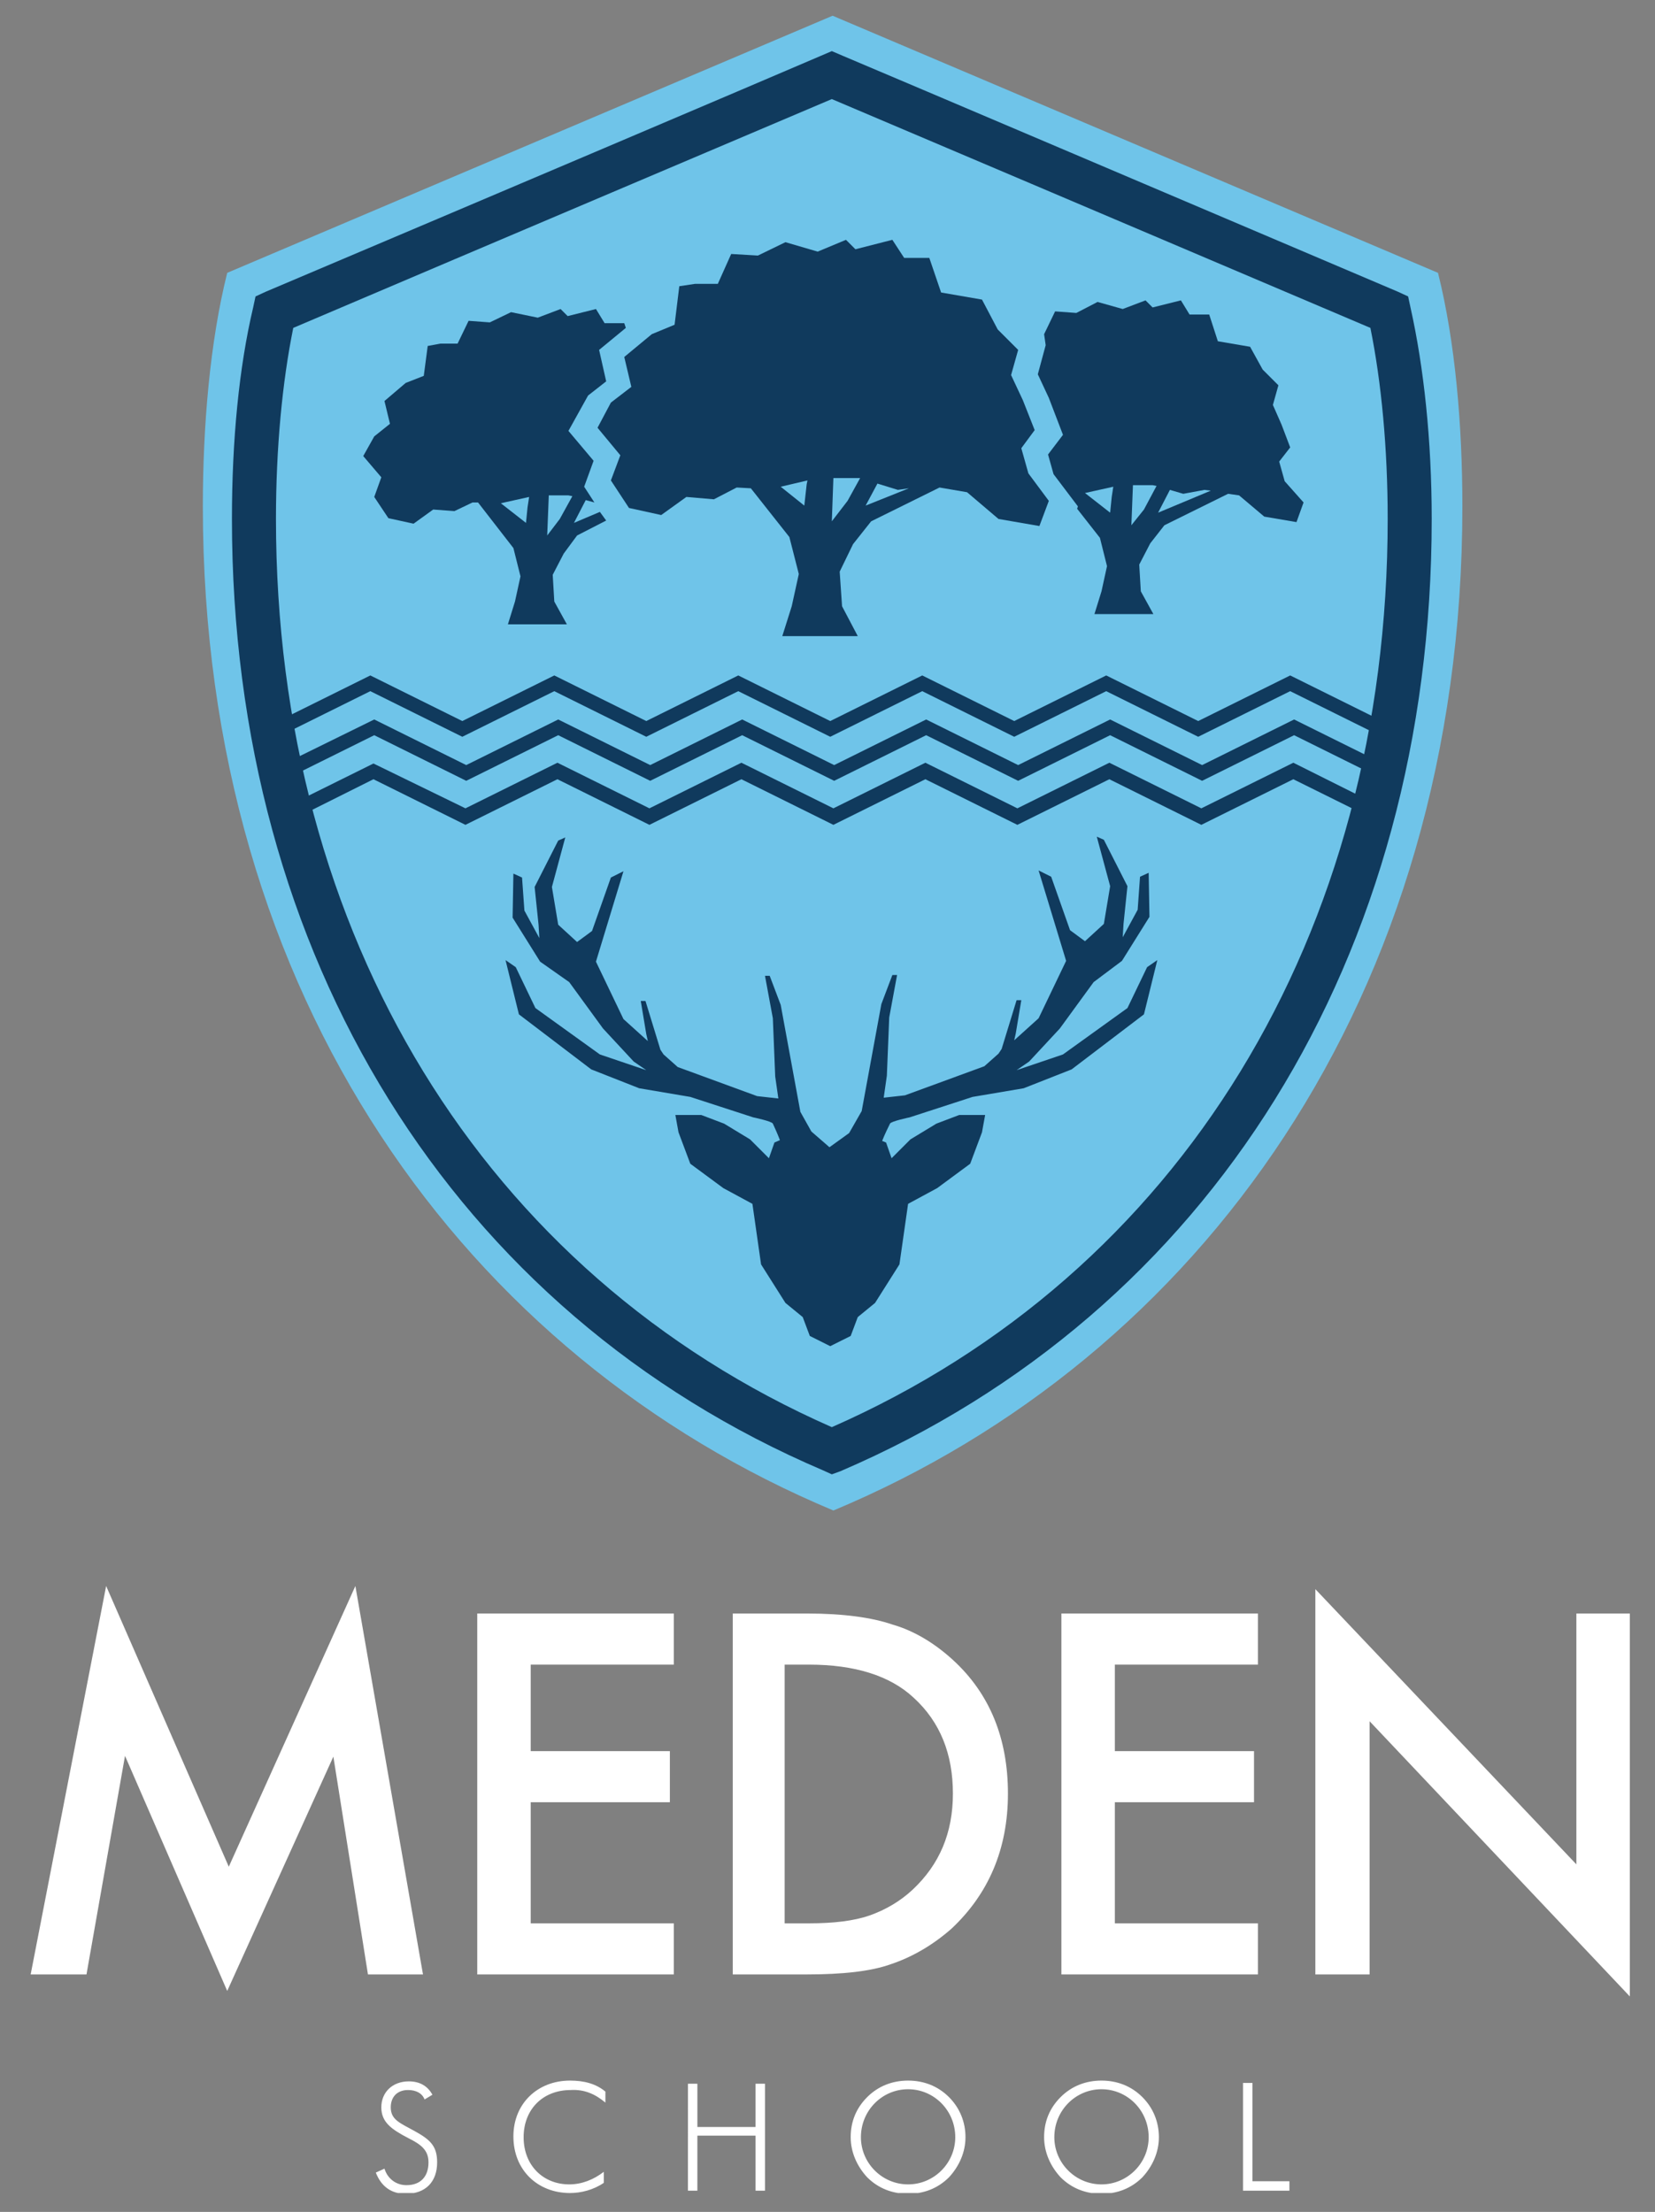
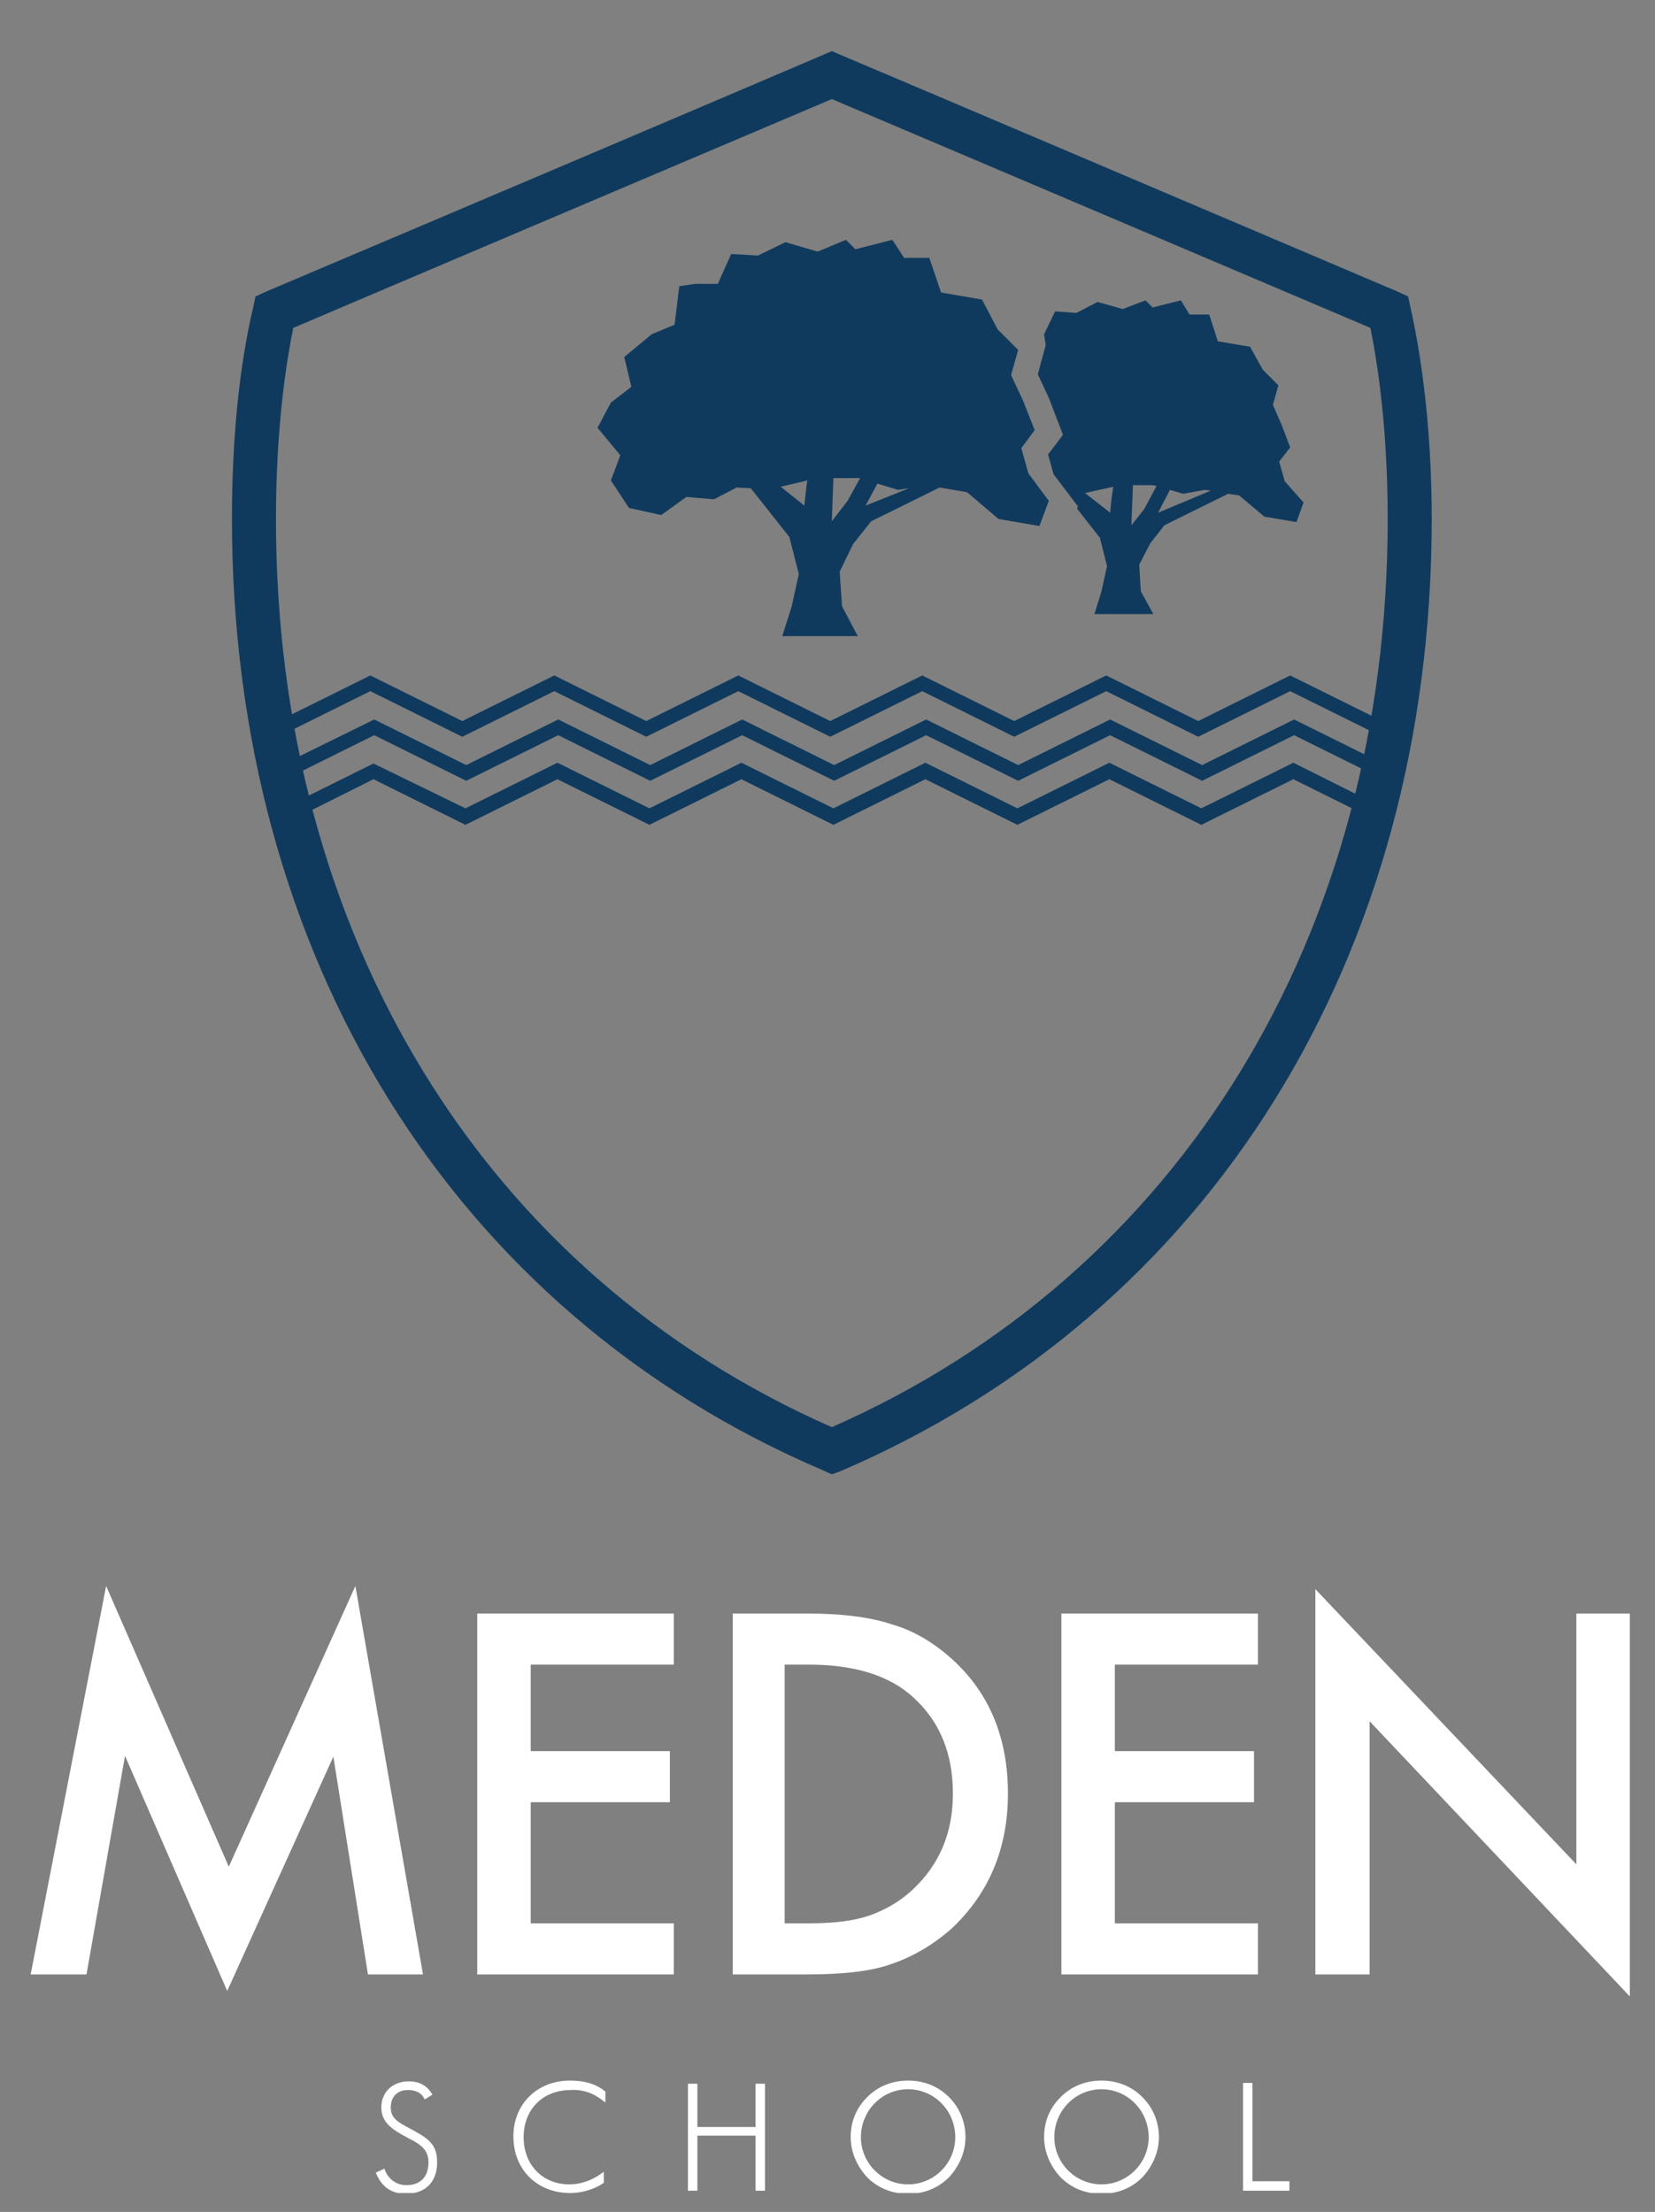
<svg xmlns="http://www.w3.org/2000/svg" xmlns:xlink="http://www.w3.org/1999/xlink" version="1.1" id="Layer_1" x="0px" y="0px" viewBox="0 0 210.5 281.3" style="enable-background:new 0 0 210.5 281.3;" xml:space="preserve">
  <rect x="0" y="0" width="210.5" height="281.3" fill="#808080" stroke="none" />
  <style type="text/css">
	.st0{clip-path:url(#SVGID_00000134214835600026485370000012642322902936298895_);fill:#6FC4E9;}
	.st1{clip-path:url(#SVGID_00000093159070740933253440000016675960255294930856_);fill:#103A5D;}
	.st2{fill:#103A5D;}
	.st3{clip-path:url(#SVGID_00000002377851662443534310000017535730200667649445_);fill:#103A5D;}
	.st4{fill:#FFFFFF;}
	.st5{clip-path:url(#SVGID_00000167363779183412790460000011630050609520795045_);fill:#FFFFFF;}
	.st6{clip-path:url(#SVGID_00000157297829386735239820000000241948412654411152_);fill:#FFFFFF;}
</style>
  <g>
    <g>
      <defs>
        <rect id="SVGID_1_" x="3.9" y="2" width="203.4" height="276.9" />
      </defs>
      <clipPath id="SVGID_00000078757661999676825860000006015357411397812644_">
        <use xlink:href="#SVGID_1_" style="overflow:visible;" />
      </clipPath>
-       <path style="clip-path:url(#SVGID_00000078757661999676825860000006015357411397812644_);fill:#6FC4E9;" d="M186,64.4    c0-10.3-0.9-20.9-3.1-29.7L105.9,2l-77,32.7c-2.2,8.8-3.1,19.5-3.1,29.7c0,62.6,33.6,108.2,80.2,127.7    C152.4,172.7,186,127,186,64.4" />
    </g>
    <g>
      <defs>
        <rect id="SVGID_00000093156671527649511940000017844762790891281837_" x="3.9" y="2" width="203.4" height="276.9" />
      </defs>
      <clipPath id="SVGID_00000015322119285638291530000018096854714546719926_">
        <use xlink:href="#SVGID_00000093156671527649511940000017844762790891281837_" style="overflow:visible;" />
      </clipPath>
      <path style="clip-path:url(#SVGID_00000015322119285638291530000018096854714546719926_);fill:#103A5D;" d="M37.3,41.7    C35.9,48.6,35.1,57,35.1,66c0,52.9,26.4,96,70.7,115.5c44.3-19.5,70.7-62.6,70.7-115.5c0-9-0.8-17.4-2.2-24.3    c-23.5-10-68.5-29.1-68.5-29.1C96.4,16.6,63.6,30.5,37.3,41.7 M105.8,187.5l-1.1-0.5c-47.1-20.1-75.2-65.4-75.2-121    c0-10,0.9-19.3,2.7-26.9l0.3-1.4l1.3-0.6c28.1-11.9,63.4-26.9,70.6-30l1.4-0.6l0,0l0,0l1.4,0.6c7.6,3.2,45.9,19.5,70.6,30l1.3,0.6    l0.3,1.4c1.7,7.6,2.7,16.9,2.7,26.9c0,55.6-28.1,100.9-75.2,121.1L105.8,187.5z" />
    </g>
  </g>
  <path class="st2" d="M47.5,97.1l-11.3,5.6l0.3,1.9l11-5.5l11.7,5.8l0,0l0,0l11.7-5.8l11.7,5.8l0,0l0,0l0,0l11.7-5.8l11.7,5.8l0,0  l0,0l0,0l11.7-5.8l11.7,5.8l0,0l0,0l11.7-5.8l11.7,5.8l0,0l0,0l0,0l11.7-5.8l11.1,5.5l0.3-1.9L164.5,97l0,0l0,0l-11.7,5.8l0,0l0,0  l0,0L141.1,97l0,0l0,0l-11.7,5.8l0,0l0,0L117.7,97l0,0l0,0l-11.7,5.8l0,0l0,0l0,0L94.3,97l0,0l0,0l-11.7,5.8l0,0l0,0l0,0L70.9,97  l0,0l0,0l-11.7,5.8l0,0l0,0L47.5,97.1L47.5,97.1L47.5,97.1z M35.8,97.3L35.2,97l0.4,2.2l0.3,0.1l0,0l0,0l0,0l11.7-5.8l11.7,5.8l0,0  l0,0L71,93.5l11.7,5.8l0,0l0,0l0,0l11.7-5.8l11.7,5.8l0,0l0,0l0,0l11.7-5.8l11.7,5.8l0,0l0,0l11.7-5.8l11.7,5.8l0,0l0,0l0,0  l11.7-5.8l11.7,5.8l0,0l0,0l0,0l0.4-0.2l0.4-2.2l-0.8,0.4l0,0l0,0l0,0l-11.7-5.8l0,0l0,0l-11.7,5.8l0,0l0,0l0,0l-11.7-5.8l0,0l0,0  l-11.7,5.8l0,0l0,0l-11.7-5.8l0,0l0,0l-11.7,5.8l0,0l0,0l0,0l-11.7-5.8l0,0l0,0l-11.7,5.8l0,0l0,0l0,0L71,91.5l0,0l0,0l-11.7,5.8  l0,0l0,0l-11.7-5.8l0,0l0,0L35.8,97.3L35.8,97.3L35.8,97.3L35.8,97.3z M177.8,90.7l-2,1l0,0l0,0l0,0l-11.7-5.8l0,0l0,0l-11.7,5.8  l0,0l0,0l0,0l-11.7-5.8l0,0l0,0L129,91.7l0,0l0,0l0,0l-11.7-5.8l0,0l0,0l-11.7,5.8l0,0l0,0l0,0l-11.7-5.8l0,0l0,0l-11.7,5.8l0,0l0,0  l0,0l-11.7-5.8l0,0l0,0l-11.7,5.8l0,0l0,0l0,0l-11.7-5.8l0,0l0,0l-11.7,5.8l0,0l0,0l0,0l-1.8-0.9L34,93l1.4,0.7l0,0l0,0l0,0  l11.7-5.8l11.7,5.8l0,0l0,0l11.7-5.8l11.7,5.8l0,0l0,0l0,0l11.7-5.8l11.7,5.8l0,0l0,0l0,0l11.7-5.8l11.7,5.8l0,0l0,0l11.7-5.8  l11.7,5.8l0,0l0,0l0,0l11.7-5.8l11.7,5.8l0,0l0,0l0,0l1.6-0.8L177.8,90.7z" />
  <g>
    <g>
      <defs>
        <rect id="SVGID_00000139971894793715320740000016382152201850455214_" x="3.9" y="2" width="203.4" height="276.9" />
      </defs>
      <clipPath id="SVGID_00000144330468685655874620000014138357852976320412_">
        <use xlink:href="#SVGID_00000139971894793715320740000016382152201850455214_" style="overflow:visible;" />
      </clipPath>
-       <path style="clip-path:url(#SVGID_00000144330468685655874620000014138357852976320412_);fill:#103A5D;" d="M142.7,122.2l3.5-5.6    l-0.1-5.6l-1.1,0.5l-0.3,4.2l-1.9,3.5l0.1-1.7l0.5-4.8l-3-5.9l-0.9-0.4l1.7,6.3l-0.8,4.8l-2.4,2.2l-1.9-1.4l-2.4-6.8l-1.6-0.8    l3.5,11.5l-3.5,7.3l-3.1,2.8l0.2-0.9l0.7-4.2h-0.6l-1.9,6.2L127,134l-1.8,1.6l-10.1,3.7l-2.7,0.3l0.4-2.8l0.3-7.4l1-5.4h-0.6    l-1.4,3.7l-2.5,13.6l-1.6,2.8l0,0l-2.5,1.8l-2.3-2l-1.4-2.5l-2.5-13.6l-1.4-3.7h-0.6l1,5.4l0.3,7.4l0.4,2.8l-2.7-0.3l-10.1-3.7    l-1.8-1.6l-0.4-0.6l-1.9-6.2h-0.6l0.7,4.2l0.2,0.9l-3.1-2.8l-3.5-7.3l3.5-11.5l-1.6,0.8l-2.4,6.8l-1.9,1.4l-2.4-2.2l-0.8-4.8    l1.7-6.3l-0.9,0.4l-3,5.9l0.5,4.8l0.1,1.7l-1.9-3.5l-0.3-4.2l-1.1-0.5l-0.1,5.6l3.5,5.6l3.7,2.6l4.3,5.9l3.9,4.2l1.6,1.1l0,0    l-5.9-2l-8.2-5.9l-2.5-5.2l-1.3-0.9L66,129l9.2,7l6.1,2.4l6.5,1.1l8,2.6c0,0,2.4,0.5,2.5,0.8c0.1,0.2,0.6,1.3,0.9,2.1l-0.7,0.3    l-0.7,2l-2.4-2.4l-3.3-2l-2.9-1.1h-3.3l0.4,2.2l1.5,4l4.2,3.1l3.7,2l1.1,7.7l3.1,4.9l2.2,1.8l0.9,2.4l2.6,1.3V171v0.2l2.6-1.3    l0.9-2.4l2.2-1.8l3.1-4.9l1.1-7.7l3.7-2l4.2-3.1l1.5-4l0.4-2.2H122l-2.9,1.1l-3.3,2l-2.4,2.4l-0.7-2l-0.5-0.2c0.3-0.8,0.9-2,1-2.2    c0.1-0.3,2.5-0.8,2.5-0.8l8-2.6l6.5-1.1l6.1-2.4l9.2-7l1.7-6.9l-1.3,0.9l-2.5,5.2l-8.2,5.9l-5.9,2l0,0l1.6-1.1l3.9-4.2l4.3-5.9    L142.7,122.2z" />
    </g>
  </g>
  <polygon class="st4" points="29.1,237.4 13.5,201.7 3.9,251.1 11,251.1 15.9,223.3 28.9,253.2 42.4,223.4 46.8,251.1 53.8,251.1   45.2,201.7 " />
  <polygon class="st4" points="85.7,205.2 60.7,205.2 60.7,251.1 85.7,251.1 85.7,244.6 67.5,244.6 67.5,229.2 85.2,229.2 85.2,222.7   67.5,222.7 67.5,211.7 85.7,211.7 " />
  <g>
    <g>
      <defs>
        <rect id="SVGID_00000140710588981445610350000011961169097203460529_" x="3.9" y="2" width="203.4" height="276.9" />
      </defs>
      <clipPath id="SVGID_00000183211700757854580420000005920876861952065692_">
        <use xlink:href="#SVGID_00000140710588981445610350000011961169097203460529_" style="overflow:visible;" />
      </clipPath>
      <path style="clip-path:url(#SVGID_00000183211700757854580420000005920876861952065692_);fill:#FFFFFF;" d="M121.2,228.1    c0,5-1.7,9-5.1,12.2c-1.6,1.5-3.5,2.6-5.5,3.3s-4.6,1-7.7,1h-3.1v-32.9h3.1c5.8,0,10.3,1.4,13.3,4.2    C119.6,219,121.2,223.1,121.2,228.1 M128.2,228.1c0-7-2.3-12.7-7-17c-2.3-2.1-4.9-3.7-7.7-4.5c-2.6-0.9-6.3-1.4-10.8-1.4h-9.5    v45.9h9.4c4.6,0,8.2-0.4,10.7-1.3c2.7-0.9,5.3-2.4,7.7-4.5C125.7,240.9,128.2,235.2,128.2,228.1" />
    </g>
  </g>
  <polygon class="st4" points="160,205.2 135,205.2 135,251.1 160,251.1 160,244.6 141.8,244.6 141.8,229.2 159.5,229.2 159.5,222.7   141.8,222.7 141.8,211.7 160,211.7 " />
  <polygon class="st4" points="167.3,251.1 174.2,251.1 174.2,218.9 207.3,253.9 207.3,205.2 200.5,205.2 200.5,237.1 167.3,202.1 " />
  <g>
    <g>
      <defs>
        <rect id="SVGID_00000119098431778475965970000000962749501527500430_" x="3.9" y="2" width="203.4" height="276.9" />
      </defs>
      <clipPath id="SVGID_00000115476198710640738070000008158386913270717587_">
        <use xlink:href="#SVGID_00000119098431778475965970000000962749501527500430_" style="overflow:visible;" />
      </clipPath>
      <path style="clip-path:url(#SVGID_00000115476198710640738070000008158386913270717587_);fill:#FFFFFF;" d="M158.1,278.6h5.9v-1.2    h-4.7v-12.5h-1.2V278.6z M140.1,277.8c-3.3,0-6-2.7-6-6c0-3.4,2.7-6.1,6-6.1s6,2.7,6,6.1C146.1,275.1,143.4,277.8,140.1,277.8     M147.4,271.8c0-1.9-0.7-3.7-2.1-5.1c-1.4-1.4-3.2-2.1-5.2-2.1s-3.8,0.7-5.2,2.1s-2.1,3.1-2.1,5.1c0,1.9,0.8,3.7,2.1,5.1    c1.4,1.4,3.2,2.1,5.2,2.1s3.8-0.7,5.2-2.1C146.6,275.5,147.4,273.7,147.4,271.8 M115.5,277.8c-3.3,0-6-2.7-6-6    c0-3.4,2.7-6.1,6-6.1s6,2.7,6,6.1C121.5,275.1,118.8,277.8,115.5,277.8 M122.8,271.8c0-1.9-0.7-3.7-2.1-5.1s-3.2-2.1-5.2-2.1    s-3.8,0.7-5.2,2.1c-1.4,1.4-2.1,3.1-2.1,5.1c0,1.9,0.8,3.7,2.1,5.1c1.4,1.4,3.2,2.1,5.2,2.1s3.8-0.7,5.2-2.1    C122,275.5,122.8,273.7,122.8,271.8 M87.5,278.6h1.2v-7h7.4v7h1.2V265h-1.2v5.5h-7.4V265h-1.2V278.6z M77,267.4V266    c-1.2-1-2.7-1.4-4.5-1.4c-4.1,0-7.2,2.9-7.2,7.1c0,4.3,3.1,7.2,7.2,7.2c1.4,0,3-0.4,4.3-1.3v-1.4c-1.3,1-2.8,1.6-4.4,1.6    c-3.3,0-5.8-2.4-5.8-6c0-3.5,2.4-6,6-6C74.3,265.7,75.7,266.3,77,267.4 M47.8,276.3c0.7,1.8,2,2.7,3.8,2.7c2.5,0,4-1.5,4-4    c0-2.1-0.9-2.9-2.9-4c-1.8-1-3-1.4-3-3c0-1.3,0.8-2.2,2.2-2.2c1,0,1.8,0.4,2.1,1.2l1-0.6c-0.6-1.1-1.6-1.7-3-1.7    c-2.1,0-3.5,1.4-3.5,3.3s1.3,2.8,3.4,3.9c1.6,0.8,2.6,1.5,2.6,3.1c0,1.8-1,2.9-2.8,2.9c-1.3,0-2.4-0.8-2.8-2.1L47.8,276.3z" />
    </g>
  </g>
-   <path class="st2" d="M69.6,68.1l0.2-5.1h2.5l0.5,0.1L71.2,66L69.6,68.1z M67.1,64.5l-0.2,2L63.7,64l3.6-0.8L67.1,64.5z M73.4,68.1  l3.7-1.9l-0.8-1.1L73,66.5l1.5-2.9l1.1,0.3l-1.3-2l1.2-3.3l-3.2-3.8l2.5-4.5l2.3-1.8l-0.9-4l3.4-2.8l-0.2-0.6h-2.5l-1.1-1.8  l-3.6,0.9l-0.9-0.9l-2.9,1.1L65,39.7L62.3,41l-2.7-0.2l-1.4,2.9H56L54.4,44l-0.5,3.8l-2.3,0.9L48.9,51l0.7,2.9l-2,1.6L46.2,58  l2.3,2.7l-0.9,2.5l1.8,2.7l3.2,0.7l2.5-1.8l2.7,0.2l2.3-1.1h0.7l4.5,5.8l0.9,3.6l-0.7,3.2l-0.9,2.9h7.5l-1.6-2.9l-0.2-3.4l1.4-2.7  L73.4,68.1z" />
  <path class="st2" d="M110.1,64.3l1.5-2.8l2.6,0.8l1.4-0.2L110.1,64.3z M107.8,63.7l-2,2.6l0.2-5.5h3.3h0.1L107.8,63.7z M102.3,64.3  l-3-2.4l3.4-0.8l-0.1,0.5L102.3,64.3z M130.8,60.2l-0.9-3.2l1.7-2.3l-1.5-3.8l-1.5-3.2l0.9-3.2l-2.6-2.6l-2-3.8l-5.2-0.9l-1.5-4.4  H115l-1.5-2.3l-4.7,1.2l-1.2-1.2L104,32l-4.1-1.2l-3.5,1.7L93,32.3l-1.7,3.8h-2.9l-2,0.3l-0.6,4.9l-2.9,1.2l-3.5,2.9l0.9,3.8l-2.6,2  L76,54.4l2.9,3.5l-1.2,3.2l2.3,3.5l4.1,0.9l3.2-2.3l3.5,0.3l2.9-1.5l1.8,0.1l4.9,6.2l1.2,4.7l-0.9,4.1l-1.2,3.8h9.6l-2-3.8l-0.3-4.4  l1.7-3.5l2.3-2.9l8.7-4.3l3.5,0.6l4,3.4l5.2,0.9l1.2-3.2L130.8,60.2z" />
  <path class="st2" d="M147.3,65.2l1.5-2.9l1.7,0.5l2.7-0.5l0.8,0.1L147.3,65.2z M145.5,64.8l-1.6,2l0.2-5.1h2.5l0.5,0.1L145.5,64.8z   M141.4,63.2l-0.2,2l-3.2-2.5l3.6-0.8L141.4,63.2z M163.4,61.2l-0.7-2.5l1.4-1.8L163,54l-1.1-2.5l0.7-2.5l-2-2l-1.6-2.9l-4.1-0.7  l-1.1-3.4h-2.5l-1.1-1.8l-3.6,0.9l-0.9-0.9l-2.9,1.1l-3.2-0.9l-2.7,1.4l-2.7-0.2l-1.4,2.9l0.2,1.4l-1,3.7l1.4,3l1.8,4.7l-1.9,2.5  l0.7,2.5l3.1,4.1l-0.1,0.3l2.9,3.7l0.9,3.6l-0.7,3.2l-0.9,2.9h7.5l-1.6-2.9l-0.2-3.4l1.4-2.7l1.8-2.3l8.1-4l1.4,0.2l3.2,2.7l4.1,0.7  l0.9-2.5L163.4,61.2z" />
</svg>